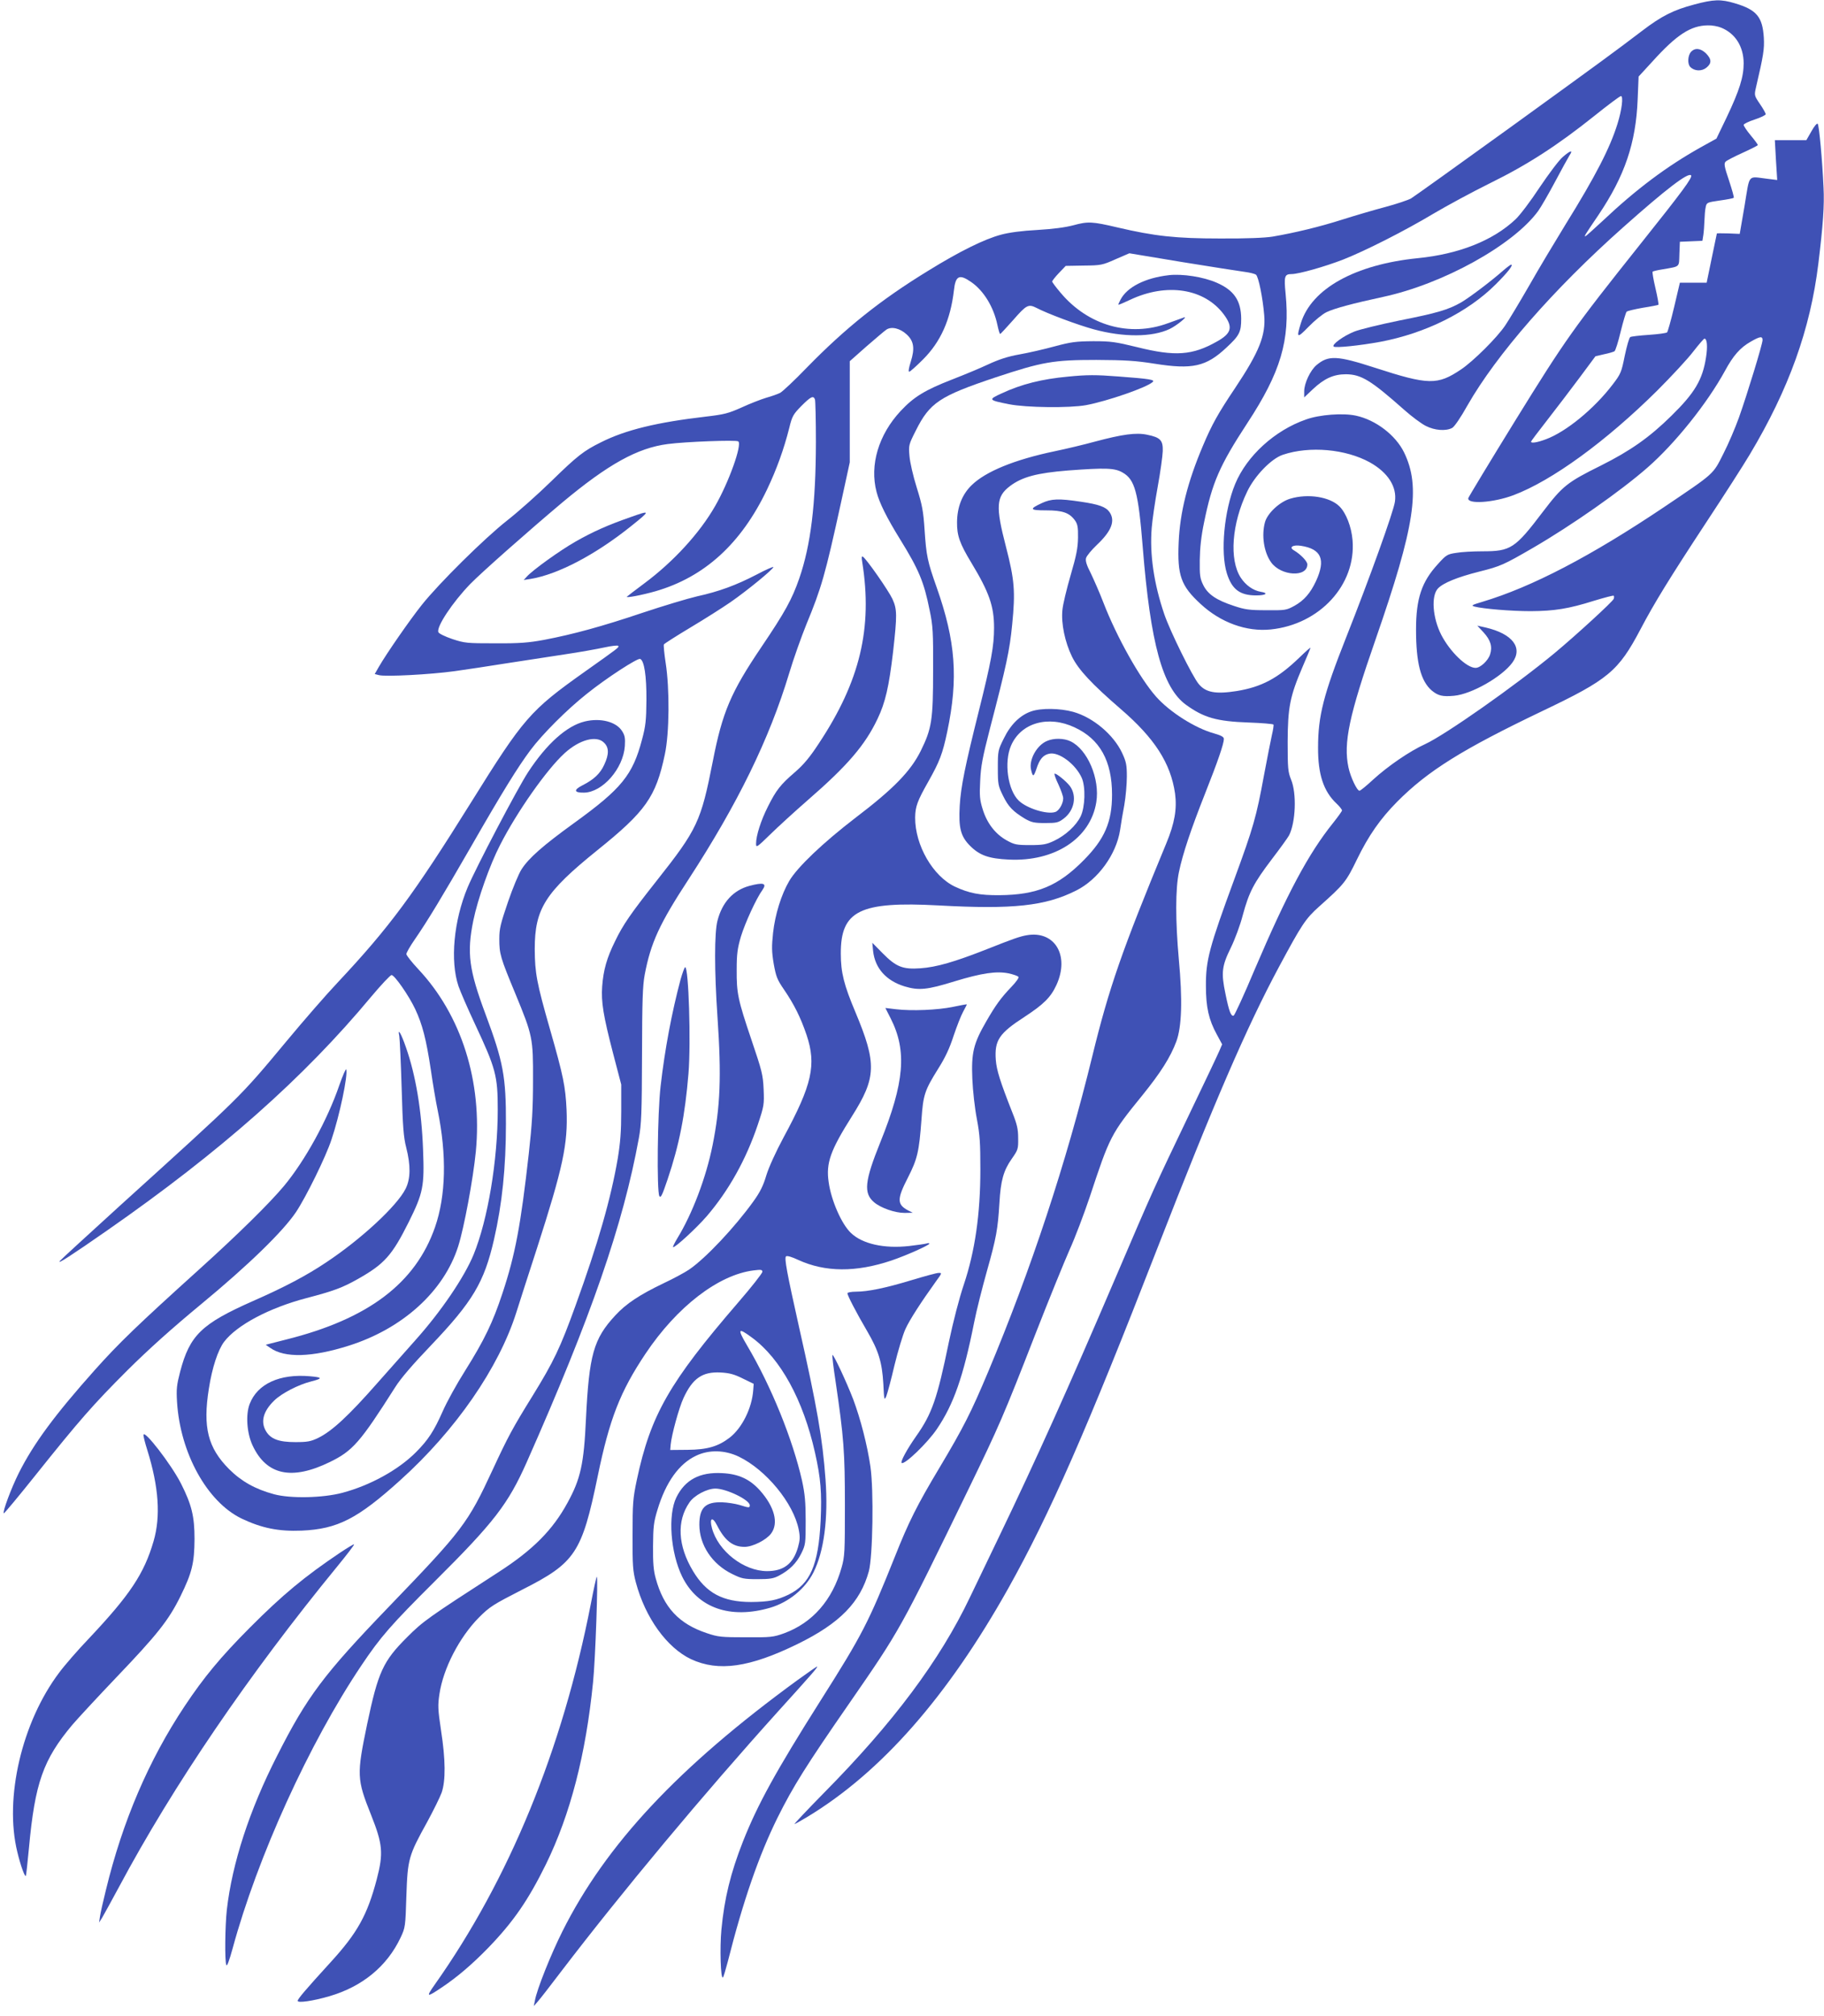
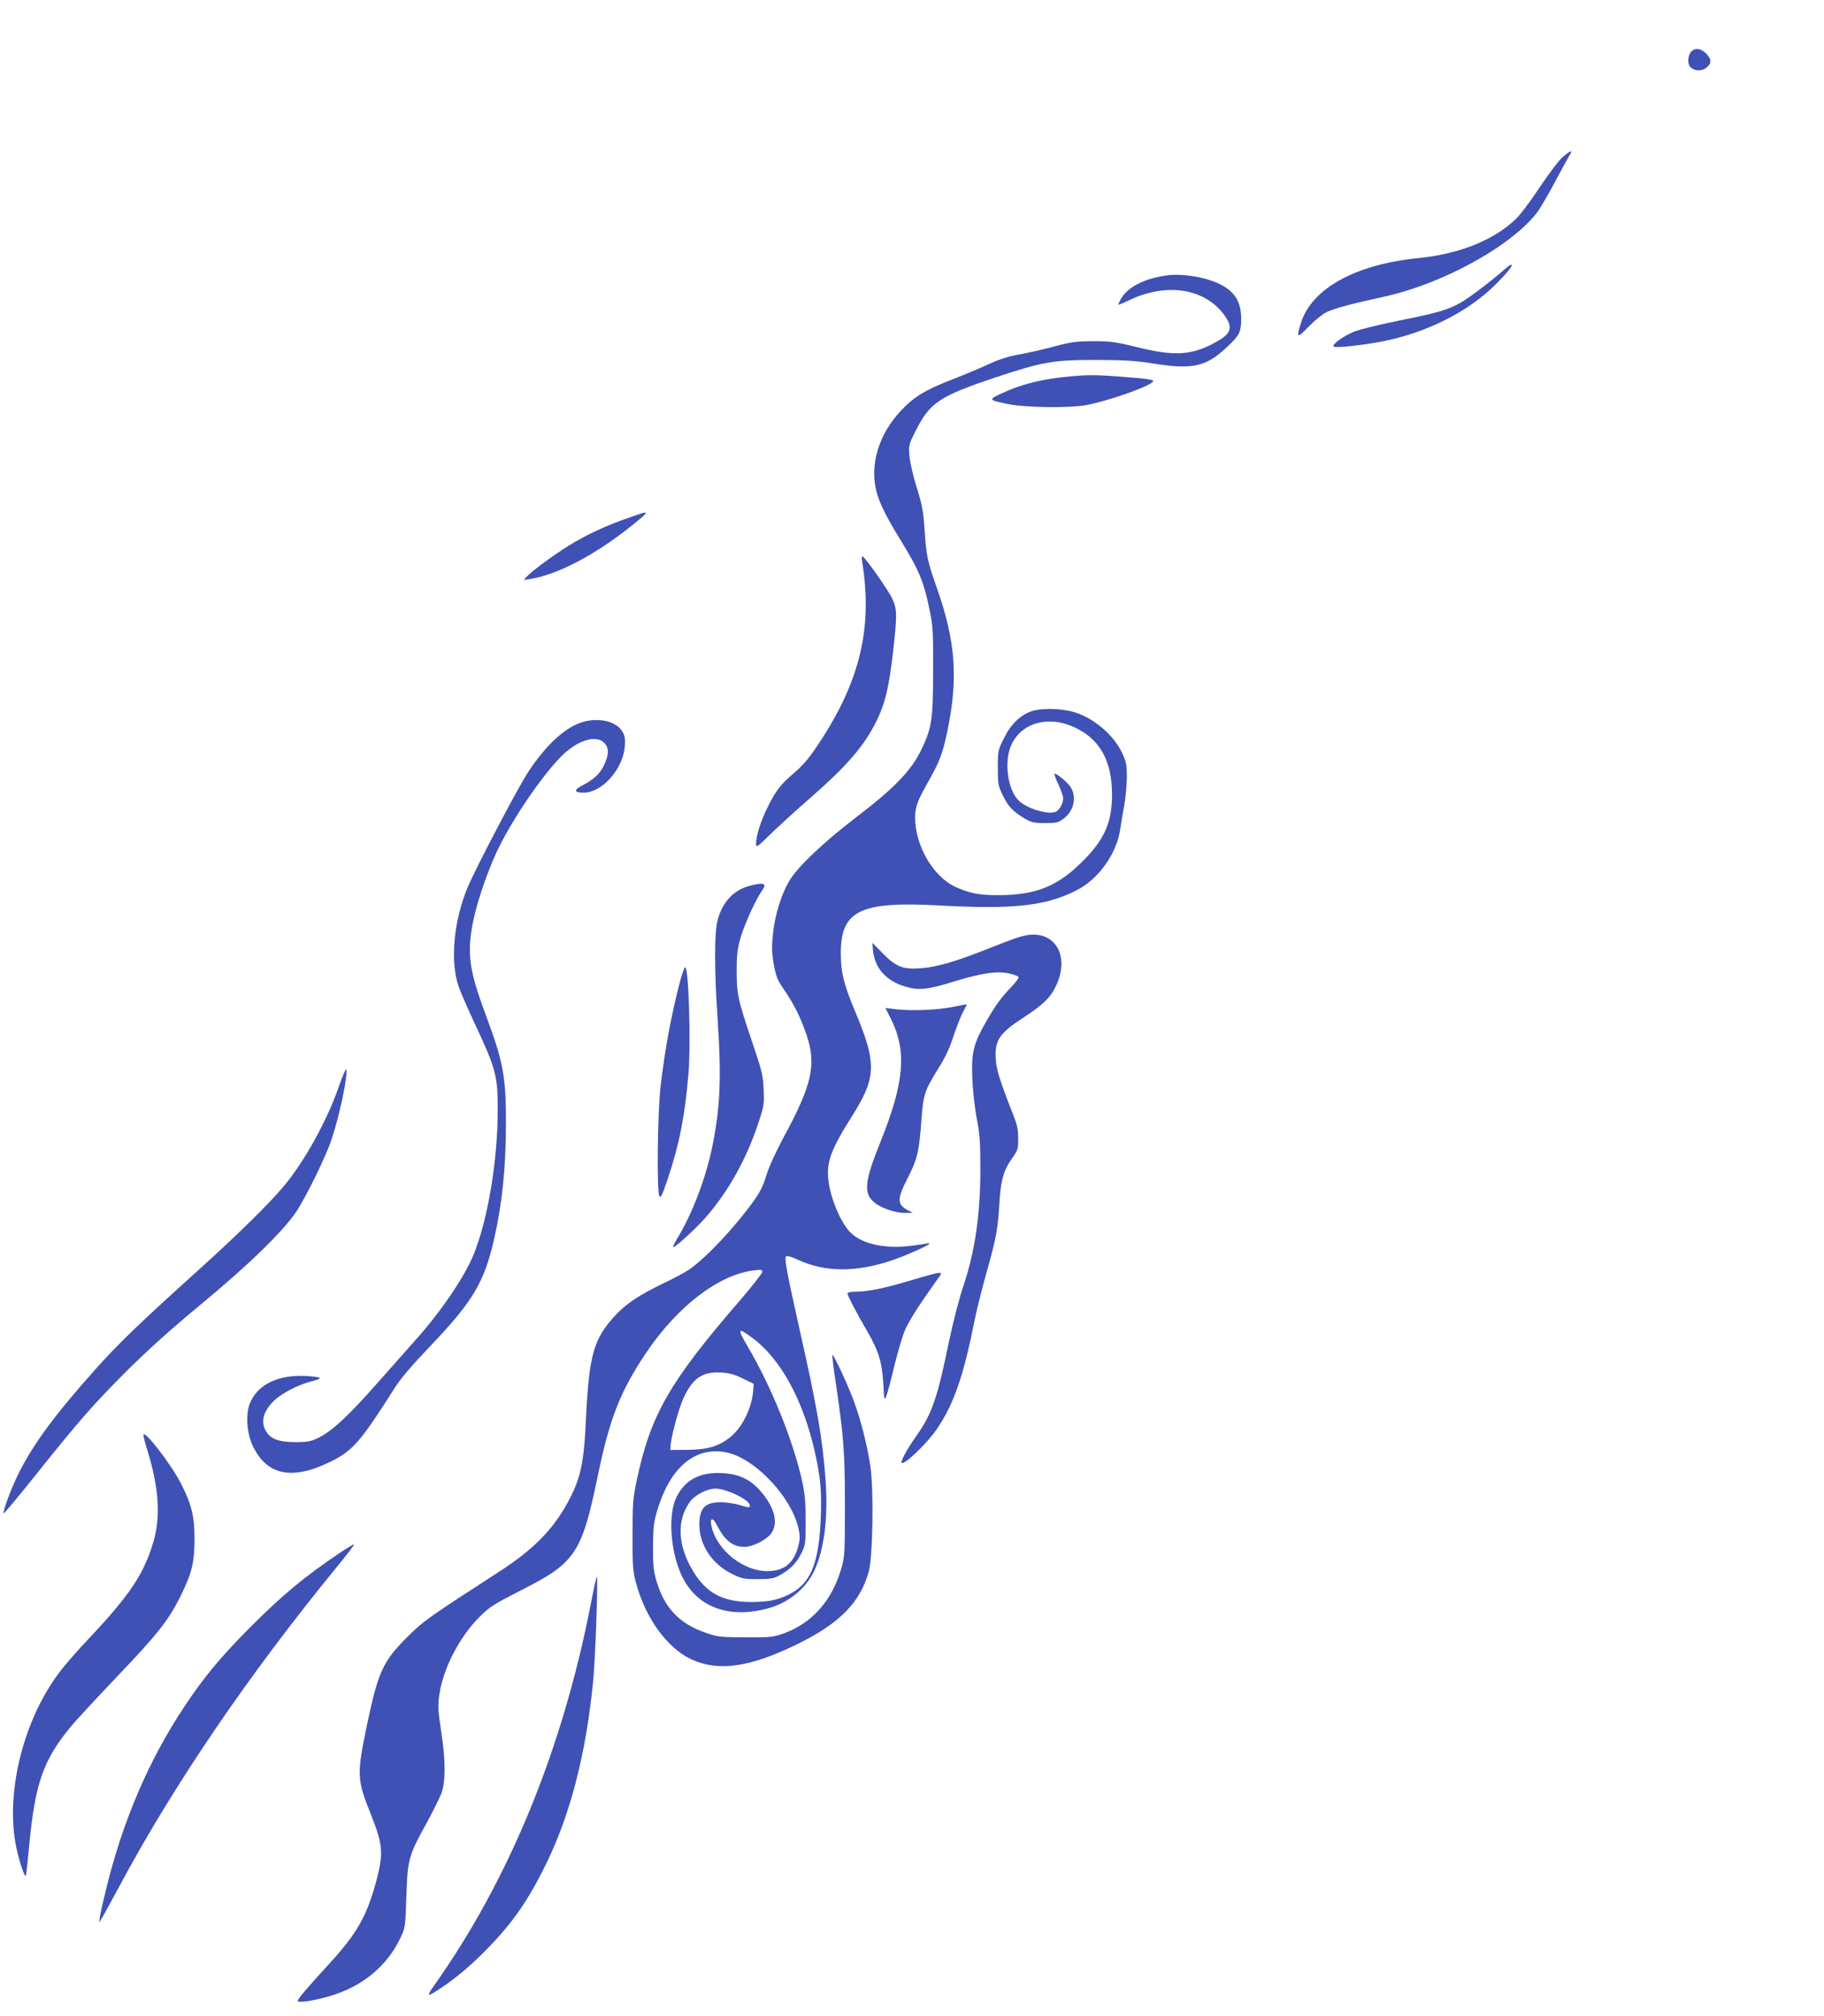
<svg xmlns="http://www.w3.org/2000/svg" version="1.0" width="1158pt" height="1280pt" viewBox="0 0 1158 1280" preserveAspectRatio="xMidYMid meet">
  <g transform="translate(0,1280) scale(0.1,-0.1)" fill="#3f51b5" stroke="none">
-     <path d="M10755 12771 c-130 -34 -207 -73 -330 -167 -179 -136 -232 -175 -837 -613 -328 -237 -612 -440 -630 -451 -18 -10 -92 -35 -163 -54 -72 -19 -194 -55 -273 -80 -144 -46 -302 -84 -442 -108 -48 -8 -167 -13 -335 -12 -281 0 -415 15 -650 70 -161 38 -188 39 -280 14 -53 -14 -130 -24 -230 -30 -96 -5 -179 -16 -230 -30 -105 -28 -262 -105 -464 -230 -299 -183 -523 -362 -768 -613 -78 -81 -155 -153 -170 -161 -16 -8 -55 -22 -88 -31 -33 -10 -103 -37 -155 -61 -85 -38 -110 -45 -230 -59 -309 -36 -508 -84 -665 -163 -109 -54 -149 -85 -315 -247 -85 -83 -211 -195 -280 -249 -145 -114 -432 -398 -542 -536 -78 -98 -224 -309 -272 -392 l-27 -47 27 -7 c43 -11 326 4 479 25 77 11 226 33 330 50 105 16 269 41 365 56 96 14 212 35 258 45 45 10 84 14 87 10 6 -10 5 -10 -212 -164 -348 -247 -388 -293 -723 -831 -364 -584 -517 -791 -845 -1141 -72 -76 -219 -245 -326 -374 -299 -359 -278 -338 -1054 -1041 -203 -185 -377 -344 -385 -354 -20 -25 68 32 298 192 724 504 1250 970 1679 1486 63 75 121 137 129 137 19 0 110 -131 150 -216 46 -98 70 -192 99 -384 13 -91 33 -208 44 -260 58 -283 52 -541 -17 -740 -124 -357 -425 -584 -946 -714 l-129 -33 29 -20 c92 -65 264 -60 498 14 342 108 604 345 695 631 37 116 95 427 112 602 42 444 -91 865 -366 1158 -41 44 -75 87 -75 95 0 9 24 51 54 94 82 119 173 270 358 591 199 347 296 503 375 609 76 102 233 259 358 358 127 102 322 228 339 222 26 -10 41 -107 40 -262 -1 -127 -5 -165 -28 -250 -59 -225 -130 -312 -430 -529 -199 -144 -289 -223 -335 -295 -17 -26 -56 -119 -86 -207 -47 -138 -55 -169 -55 -234 0 -96 6 -117 101 -346 111 -269 114 -283 113 -554 0 -176 -6 -277 -27 -465 -51 -454 -86 -641 -167 -885 -61 -185 -115 -297 -236 -490 -54 -85 -119 -203 -144 -261 -55 -124 -92 -181 -170 -259 -112 -112 -290 -210 -467 -257 -125 -33 -329 -37 -433 -9 -119 32 -208 82 -286 160 -134 135 -167 264 -128 510 21 135 58 246 97 298 81 106 286 215 522 277 175 46 229 66 328 122 168 95 216 149 322 361 92 185 100 228 91 458 -9 251 -47 475 -108 649 -31 90 -55 131 -43 74 3 -17 10 -165 15 -330 7 -246 12 -312 29 -378 29 -114 28 -198 -4 -262 -54 -108 -281 -319 -504 -467 -124 -83 -261 -156 -466 -246 -325 -144 -400 -216 -461 -447 -22 -85 -25 -111 -20 -193 20 -325 191 -634 409 -740 128 -61 236 -83 382 -77 228 10 355 75 626 320 352 317 626 714 737 1065 22 70 81 253 131 407 166 516 197 662 188 880 -7 147 -20 213 -105 510 -85 297 -96 357 -97 510 0 256 66 360 397 627 307 247 372 338 429 609 29 135 31 416 5 582 -9 59 -14 112 -11 116 3 5 78 53 168 107 89 53 204 126 256 162 104 72 271 209 271 222 0 4 -47 -16 -105 -47 -131 -68 -239 -108 -380 -139 -60 -14 -216 -61 -345 -104 -258 -87 -442 -137 -625 -172 -98 -18 -154 -23 -310 -22 -181 0 -194 1 -273 27 -47 16 -86 35 -89 44 -13 34 90 189 202 305 72 74 371 338 585 518 291 243 477 346 669 371 114 15 434 27 448 17 26 -20 -60 -260 -147 -411 -97 -170 -264 -353 -450 -491 -58 -43 -107 -81 -110 -84 -10 -10 96 10 180 34 313 90 546 303 710 647 61 128 107 256 141 391 18 74 25 86 77 139 59 59 76 68 86 41 3 -9 6 -131 6 -272 -1 -392 -32 -651 -106 -865 -46 -132 -89 -211 -241 -436 -193 -286 -247 -412 -308 -726 -75 -381 -98 -430 -355 -755 -165 -209 -214 -279 -265 -385 -53 -107 -74 -183 -82 -287 -7 -99 7 -186 70 -428 l51 -195 0 -170 c0 -130 -6 -201 -22 -299 -44 -257 -125 -539 -268 -934 -97 -269 -139 -356 -272 -572 -129 -208 -159 -265 -254 -470 -158 -341 -190 -383 -660 -871 -413 -429 -518 -569 -708 -944 -176 -345 -286 -683 -320 -980 -11 -101 -14 -324 -3 -350 4 -11 19 29 40 106 158 581 486 1302 816 1794 124 185 187 257 471 540 372 370 462 487 579 750 410 925 613 1511 713 2060 16 86 19 160 20 525 1 350 4 440 17 512 39 204 93 322 280 608 310 477 511 887 637 1305 28 94 78 233 109 310 96 232 120 316 219 768 l57 262 0 321 0 321 105 93 c58 50 115 99 127 107 32 22 87 9 129 -30 46 -42 53 -89 26 -174 -12 -37 -16 -63 -10 -63 6 0 45 35 88 78 112 112 174 251 196 437 10 95 34 107 109 55 80 -55 143 -158 167 -272 7 -32 14 -58 18 -58 3 0 40 41 84 90 82 94 95 101 145 76 70 -37 266 -110 366 -137 188 -51 369 -50 480 2 45 21 124 86 90 73 -11 -4 -56 -20 -100 -36 -243 -90 -507 -15 -682 194 -29 34 -53 66 -53 71 0 4 19 29 43 54 l43 45 115 2 c109 1 118 3 201 40 l88 38 337 -56 c186 -30 364 -58 395 -62 32 -4 64 -12 72 -18 16 -13 43 -147 52 -256 11 -128 -31 -233 -185 -464 -108 -161 -147 -231 -204 -366 -97 -229 -146 -422 -154 -614 -9 -209 14 -275 139 -390 127 -118 291 -178 446 -162 311 32 542 284 519 566 -7 86 -41 173 -83 215 -61 61 -200 83 -313 49 -67 -20 -144 -92 -160 -149 -23 -84 -7 -191 39 -255 62 -87 230 -97 230 -13 0 20 -43 64 -85 89 -34 19 -8 37 44 29 130 -20 159 -87 96 -224 -36 -77 -76 -123 -137 -157 -51 -28 -58 -29 -178 -28 -108 0 -136 4 -205 27 -113 37 -167 74 -196 133 -21 43 -23 62 -22 159 1 75 9 151 27 237 52 255 98 361 275 632 212 323 272 526 243 821 -11 111 -7 125 38 125 45 0 211 47 327 92 142 56 391 182 578 294 83 49 242 135 355 191 238 117 428 240 662 427 86 69 162 126 169 126 16 0 6 -87 -22 -176 -47 -152 -138 -330 -331 -641 -65 -106 -169 -279 -229 -385 -61 -106 -129 -219 -152 -253 -51 -77 -204 -229 -282 -281 -149 -100 -206 -99 -545 11 -241 78 -296 81 -372 17 -39 -33 -78 -115 -78 -166 l0 -39 55 52 c72 68 132 95 210 95 98 -1 159 -39 370 -226 47 -42 109 -88 137 -102 57 -29 127 -34 167 -13 14 7 54 65 98 144 184 322 547 738 987 1129 274 244 413 350 432 331 12 -12 -54 -101 -322 -437 -426 -535 -475 -604 -794 -1120 -161 -261 -295 -483 -298 -492 -10 -41 158 -30 286 18 245 92 588 342 913 664 91 91 194 202 229 248 35 45 67 82 71 82 17 0 21 -50 10 -119 -22 -142 -71 -225 -220 -371 -138 -136 -260 -222 -448 -316 -214 -106 -243 -130 -366 -291 -179 -236 -205 -253 -386 -253 -58 0 -133 -4 -166 -10 -56 -8 -64 -13 -116 -71 -103 -112 -139 -218 -139 -416 0 -211 30 -327 100 -387 40 -33 68 -40 142 -33 110 10 304 120 370 211 68 94 1 182 -169 222 l-54 12 39 -42 c46 -50 58 -92 42 -141 -13 -40 -62 -85 -92 -85 -57 0 -163 103 -218 210 -55 108 -65 247 -21 294 33 35 123 72 262 107 136 34 157 44 340 150 248 144 559 362 729 511 175 153 379 408 491 613 53 98 97 148 164 186 59 34 75 36 75 10 0 -25 -97 -343 -150 -492 -23 -64 -67 -168 -99 -230 -67 -133 -53 -120 -376 -338 -463 -311 -840 -508 -1155 -602 -67 -20 -72 -23 -48 -30 54 -14 231 -29 356 -29 151 1 240 15 402 66 66 20 122 35 125 32 3 -3 3 -12 0 -20 -7 -18 -237 -229 -375 -344 -251 -208 -694 -519 -822 -578 -99 -45 -237 -140 -330 -225 -42 -39 -81 -71 -87 -71 -16 0 -57 87 -70 148 -33 156 4 329 172 812 250 720 288 968 181 1188 -54 110 -180 206 -305 233 -82 18 -231 7 -317 -24 -199 -69 -376 -231 -450 -409 -70 -169 -95 -433 -53 -568 32 -102 83 -140 186 -140 63 0 81 15 29 23 -48 8 -96 42 -127 90 -74 114 -57 343 41 546 48 101 154 210 227 234 170 57 398 36 551 -48 115 -64 174 -155 160 -250 -8 -61 -162 -489 -311 -865 -142 -359 -177 -495 -177 -695 -1 -171 35 -279 117 -356 19 -18 35 -38 35 -44 0 -5 -26 -41 -57 -80 -156 -194 -291 -447 -497 -929 -67 -160 -128 -292 -134 -294 -17 -5 -29 27 -52 139 -28 134 -23 176 34 292 25 51 60 144 76 207 40 147 69 203 185 356 52 68 101 136 109 151 42 83 49 266 13 353 -20 50 -22 71 -22 240 1 219 14 288 94 475 28 64 51 120 51 123 0 3 -33 -26 -72 -64 -135 -130 -238 -185 -396 -211 -133 -21 -197 -10 -242 45 -40 48 -182 336 -218 442 -66 193 -94 381 -80 550 4 50 21 167 38 260 17 93 31 195 32 226 2 69 -15 87 -99 104 -70 15 -157 3 -333 -44 -69 -19 -183 -46 -255 -61 -253 -53 -437 -128 -526 -215 -61 -59 -92 -139 -93 -235 -1 -85 17 -136 91 -258 113 -187 144 -276 144 -412 0 -117 -18 -214 -97 -530 -86 -344 -114 -479 -121 -601 -8 -140 6 -194 66 -254 60 -60 118 -81 246 -87 291 -14 518 134 555 364 24 148 -55 335 -164 387 -42 20 -106 21 -149 2 -65 -27 -116 -120 -101 -183 11 -47 16 -47 34 6 20 62 43 88 81 96 61 14 168 -66 207 -154 25 -57 21 -185 -7 -243 -28 -59 -97 -122 -169 -156 -49 -23 -70 -27 -152 -27 -87 0 -100 3 -149 30 -72 40 -125 109 -152 197 -19 60 -21 87 -16 182 4 92 15 148 62 331 104 399 125 495 141 660 21 211 15 283 -40 496 -66 254 -62 316 26 383 77 58 170 83 368 99 241 18 297 16 347 -13 78 -44 100 -124 128 -475 49 -611 126 -891 274 -999 113 -82 195 -106 399 -113 84 -3 154 -9 157 -13 2 -3 -2 -33 -10 -66 -7 -32 -30 -147 -50 -254 -49 -268 -68 -333 -188 -660 -160 -435 -182 -516 -181 -680 0 -134 18 -214 69 -307 l34 -63 -18 -42 c-10 -24 -98 -209 -195 -411 -216 -451 -223 -465 -461 -1022 -306 -715 -505 -1157 -742 -1650 -69 -143 -152 -316 -185 -385 -190 -399 -486 -796 -927 -1242 -107 -109 -191 -198 -187 -198 3 0 41 21 84 47 468 284 887 761 1273 1449 264 472 499 1007 947 2160 358 920 566 1402 772 1786 144 268 168 305 254 382 160 143 171 156 241 300 74 152 148 258 256 367 194 195 411 331 919 574 422 201 484 253 625 520 87 166 187 328 415 675 114 173 240 369 279 435 248 415 384 794 435 1210 30 246 39 373 33 485 -8 176 -28 394 -37 404 -5 5 -23 -17 -40 -48 l-32 -56 -100 0 -100 0 7 -127 8 -126 -64 8 c-126 15 -109 35 -143 -170 l-31 -180 -72 3 c-40 1 -73 1 -73 0 -1 -2 -15 -73 -33 -158 l-32 -155 -85 0 -85 0 -36 -153 c-20 -85 -41 -158 -45 -162 -5 -5 -57 -12 -116 -16 -58 -4 -112 -10 -118 -14 -7 -4 -22 -58 -35 -119 -21 -105 -25 -115 -78 -184 -117 -153 -295 -299 -423 -346 -53 -20 -94 -27 -94 -15 0 3 46 64 103 137 57 73 149 194 205 269 l101 136 55 13 c30 6 60 15 66 19 6 4 24 60 39 124 16 65 33 122 38 127 5 5 52 16 103 25 52 8 96 17 99 19 2 3 -6 50 -19 105 -13 55 -21 102 -18 105 2 3 31 10 64 15 113 20 103 11 106 98 l3 77 71 3 72 3 6 37 c3 20 6 62 7 92 1 30 4 69 8 85 6 29 8 30 90 42 45 6 85 14 88 17 3 3 -11 52 -30 110 -30 88 -33 108 -22 119 7 8 56 33 109 57 53 24 96 46 96 49 0 4 -20 31 -45 61 -25 30 -45 60 -45 67 0 6 32 22 70 34 39 13 70 28 70 34 0 5 -16 35 -37 65 -36 53 -36 55 -25 104 48 206 54 244 50 316 -8 133 -46 178 -184 219 -90 27 -135 25 -259 -8z m173 -147 c90 -37 141 -120 142 -225 0 -88 -27 -173 -107 -342 l-66 -137 -101 -56 c-214 -120 -407 -264 -623 -468 -57 -53 -105 -96 -108 -96 -8 0 -7 2 83 135 167 248 238 457 249 734 l6 145 89 97 c153 169 242 227 351 228 26 1 64 -6 85 -15z" />
    <path d="M10736 12471 c-21 -23 -24 -77 -5 -96 26 -27 72 -29 102 -5 35 28 34 54 -2 91 -34 33 -70 37 -95 10z" />
-     <path d="M9922 11804 c-24 -20 -89 -107 -147 -193 -57 -87 -126 -178 -154 -204 -144 -135 -359 -220 -620 -246 -397 -40 -674 -193 -742 -412 -30 -97 -25 -99 49 -23 38 39 88 80 113 92 49 24 169 56 359 97 381 82 826 328 985 545 18 25 66 108 107 185 41 77 82 152 92 168 25 37 8 34 -42 -9z" />
+     <path d="M9922 11804 c-24 -20 -89 -107 -147 -193 -57 -87 -126 -178 -154 -204 -144 -135 -359 -220 -620 -246 -397 -40 -674 -193 -742 -412 -30 -97 -25 -99 49 -23 38 39 88 80 113 92 49 24 169 56 359 97 381 82 826 328 985 545 18 25 66 108 107 185 41 77 82 152 92 168 25 37 8 34 -42 -9" />
    <path d="M9545 11084 c-78 -69 -216 -173 -269 -204 -83 -47 -151 -67 -393 -115 -122 -25 -250 -56 -285 -70 -68 -27 -145 -83 -131 -95 11 -10 165 6 296 30 287 54 556 188 733 365 76 76 115 125 97 125 -4 -1 -26 -17 -48 -36z" />
    <path d="M7420 11053 c-149 -17 -264 -75 -306 -155 -8 -15 -14 -29 -14 -32 0 -3 33 11 73 30 234 111 475 73 598 -94 58 -79 48 -118 -45 -170 -155 -88 -265 -96 -506 -36 -139 34 -168 38 -280 38 -109 -1 -141 -5 -245 -33 -66 -18 -166 -41 -223 -51 -74 -13 -131 -32 -200 -64 -53 -25 -155 -67 -227 -95 -172 -67 -243 -110 -327 -200 -140 -150 -198 -343 -153 -514 18 -70 65 -164 149 -300 120 -194 152 -271 188 -451 21 -99 23 -139 22 -381 0 -316 -8 -369 -79 -513 -64 -128 -171 -239 -413 -423 -206 -158 -369 -313 -421 -401 -51 -87 -90 -213 -103 -330 -9 -86 -9 -118 4 -196 15 -83 22 -101 66 -165 64 -94 105 -176 143 -288 63 -189 35 -315 -146 -649 -50 -93 -94 -190 -110 -242 -19 -65 -40 -107 -82 -165 -117 -163 -302 -360 -407 -432 -26 -18 -100 -58 -164 -88 -152 -73 -237 -129 -306 -204 -138 -149 -166 -250 -186 -659 -13 -283 -34 -379 -117 -530 -94 -173 -220 -300 -439 -441 -447 -289 -477 -310 -580 -413 -152 -152 -183 -219 -253 -551 -67 -323 -66 -349 25 -577 74 -186 79 -243 36 -408 -60 -228 -123 -341 -294 -528 -157 -172 -208 -232 -208 -244 0 -15 97 -1 200 29 210 61 367 190 453 372 30 64 31 69 37 265 8 236 14 256 133 471 39 72 80 155 91 185 26 76 25 208 -4 395 -20 134 -21 159 -10 231 24 162 126 359 250 485 70 70 90 82 275 177 338 171 379 233 480 722 75 363 142 535 303 776 200 299 463 501 686 529 48 6 56 5 56 -9 0 -9 -69 -97 -153 -194 -438 -508 -556 -714 -644 -1127 -25 -119 -27 -149 -27 -350 -1 -194 2 -229 21 -301 60 -225 197 -414 350 -487 175 -81 372 -53 678 97 267 131 397 264 451 461 25 93 32 513 10 665 -20 137 -63 303 -109 426 -43 112 -126 289 -132 282 -3 -2 6 -78 20 -169 52 -353 59 -447 59 -784 0 -296 -1 -326 -21 -396 -58 -207 -185 -352 -366 -418 -67 -24 -83 -26 -242 -25 -156 0 -176 2 -247 26 -178 59 -275 164 -325 348 -14 49 -18 100 -17 205 1 122 4 152 28 230 53 176 137 293 246 344 82 39 182 36 270 -6 174 -84 348 -296 381 -464 9 -46 8 -66 -5 -112 -30 -104 -90 -151 -196 -151 -148 0 -311 127 -350 273 -17 63 2 76 31 20 50 -99 101 -139 176 -139 51 0 137 43 168 84 50 66 22 171 -71 275 -64 71 -135 104 -239 109 -142 8 -236 -42 -291 -154 -55 -112 -37 -352 37 -503 98 -199 305 -272 560 -197 117 35 220 119 273 223 68 135 95 345 77 591 -19 260 -53 457 -168 967 -78 349 -94 437 -83 449 6 6 37 -3 77 -22 172 -79 367 -80 593 -4 94 32 240 97 240 107 0 4 -8 4 -17 1 -10 -3 -59 -10 -110 -16 -160 -18 -298 13 -371 83 -59 56 -125 206 -141 322 -18 122 11 202 148 419 155 245 158 335 22 660 -73 173 -93 252 -93 372 -1 273 121 333 621 306 473 -26 678 -4 874 95 138 69 254 229 278 383 5 36 17 108 27 160 9 52 16 133 16 180 0 74 -4 94 -30 150 -55 117 -185 226 -311 261 -83 23 -203 25 -266 3 -70 -24 -131 -83 -174 -172 -37 -74 -38 -79 -38 -187 0 -105 2 -114 33 -177 34 -70 64 -100 140 -146 41 -23 58 -27 128 -27 73 0 84 3 118 29 67 51 84 143 39 205 -24 32 -91 86 -98 79 -3 -3 8 -34 25 -69 16 -35 30 -74 30 -87 0 -34 -27 -80 -51 -87 -52 -17 -180 23 -231 72 -70 67 -95 245 -49 350 63 145 237 194 404 115 160 -74 237 -213 237 -427 0 -173 -47 -282 -180 -416 -162 -164 -297 -220 -535 -222 -124 -1 -192 12 -282 54 -140 66 -254 263 -253 439 1 70 14 105 83 227 72 128 91 176 121 319 71 338 53 574 -67 914 -59 167 -66 201 -77 365 -8 121 -15 158 -50 270 -23 73 -43 161 -46 200 -6 68 -5 72 40 161 89 178 151 219 506 338 298 99 368 111 640 111 186 -1 250 -5 370 -24 240 -38 327 -19 456 102 83 77 94 99 94 184 -1 114 -45 180 -155 228 -84 37 -218 58 -305 48z m-2644 -6746 c180 -133 323 -394 398 -728 37 -165 44 -255 36 -434 -14 -280 -66 -400 -203 -468 -75 -36 -126 -46 -238 -47 -179 0 -285 56 -369 196 -97 161 -105 318 -23 436 30 45 112 88 165 88 69 0 218 -72 218 -106 0 -17 -4 -17 -65 2 -27 8 -78 16 -111 17 -106 3 -144 -35 -144 -142 0 -129 81 -251 208 -313 61 -30 74 -33 162 -33 79 0 102 4 137 23 66 35 110 79 140 140 27 55 28 63 28 207 0 120 -5 171 -23 255 -59 261 -195 598 -347 855 -66 112 -61 120 31 52z m-61 -258 l70 -34 -3 -40 c-8 -114 -71 -241 -150 -302 -73 -56 -143 -76 -267 -77 l-110 -1 3 35 c6 62 52 231 81 294 58 126 120 169 236 163 55 -3 86 -11 140 -38z" />
    <path d="M6780 10409 c-164 -15 -296 -48 -420 -106 -88 -40 -86 -43 45 -69 110 -22 385 -25 490 -6 134 25 386 112 423 147 16 14 -16 20 -218 35 -142 11 -199 11 -320 -1z" />
-     <path d="M6614 9606 c-82 -38 -77 -46 28 -46 104 0 147 -15 182 -63 17 -24 21 -42 20 -110 -1 -66 -10 -112 -47 -239 -25 -86 -49 -185 -52 -220 -9 -86 16 -205 61 -297 41 -83 125 -173 309 -332 216 -186 317 -344 345 -536 13 -98 -2 -188 -56 -318 -281 -679 -363 -915 -469 -1349 -166 -680 -389 -1355 -662 -2006 -108 -257 -156 -352 -310 -610 -140 -234 -194 -341 -282 -563 -167 -417 -206 -494 -471 -912 -284 -449 -400 -660 -493 -895 -79 -201 -118 -361 -137 -560 -11 -114 -5 -320 10 -303 4 4 17 49 30 98 98 388 198 676 316 915 100 201 183 333 456 727 323 467 322 465 756 1358 195 402 221 461 427 990 84 215 181 453 215 530 35 77 92 228 128 335 128 387 134 400 334 646 118 146 179 243 216 342 35 94 40 265 16 522 -22 246 -22 448 1 555 24 116 77 273 166 498 80 202 119 315 119 346 0 13 -17 22 -62 35 -120 33 -281 135 -368 233 -103 116 -250 378 -335 598 -24 63 -61 146 -80 186 -26 50 -35 79 -30 96 3 13 35 52 70 85 92 87 117 152 79 207 -23 33 -67 49 -183 66 -140 21 -187 19 -247 -9z" />
    <path d="M4000 9516 c-140 -49 -233 -90 -344 -153 -99 -56 -273 -181 -311 -223 l-20 -22 45 7 c173 29 409 153 633 332 130 104 129 106 -3 59z" />
    <path d="M5474 9232 c67 -419 -14 -757 -275 -1151 -58 -89 -98 -136 -151 -182 -93 -80 -120 -114 -173 -220 -44 -87 -75 -184 -75 -235 0 -27 5 -24 88 57 48 47 157 147 242 221 252 219 362 348 441 514 50 104 73 206 99 427 26 233 26 269 -5 336 -25 53 -165 254 -187 267 -8 5 -9 -5 -4 -34z" />
    <path d="M3713 8220 c-114 -27 -242 -141 -361 -323 -67 -103 -330 -604 -383 -730 -89 -213 -112 -469 -58 -628 12 -35 59 -143 104 -239 133 -284 145 -329 145 -545 0 -322 -63 -698 -153 -919 -59 -144 -207 -362 -369 -543 -40 -45 -149 -168 -243 -274 -183 -208 -287 -304 -374 -347 -48 -23 -68 -27 -146 -27 -104 0 -156 19 -186 69 -36 60 -18 127 52 195 47 46 154 101 234 121 75 19 74 26 -7 33 -192 17 -334 -48 -383 -176 -26 -68 -18 -184 18 -262 88 -190 249 -225 492 -106 145 71 192 125 413 473 34 55 113 147 228 267 266 279 338 401 400 671 52 226 76 459 76 735 1 300 -17 395 -129 695 -106 284 -120 390 -78 596 28 137 105 354 170 480 107 210 296 479 409 582 94 86 203 116 251 67 32 -31 32 -74 1 -140 -26 -57 -66 -94 -139 -131 -57 -29 -53 -47 11 -46 117 2 249 152 259 296 3 50 0 67 -17 94 -37 60 -137 86 -237 62z" />
    <path d="M4757 7176 c-102 -28 -172 -104 -202 -221 -20 -77 -20 -316 0 -610 26 -381 18 -569 -31 -815 -41 -205 -129 -437 -225 -593 -16 -27 -28 -51 -26 -54 9 -8 147 119 213 195 141 164 251 362 325 582 40 120 41 128 37 225 -4 92 -11 118 -76 310 -88 260 -96 300 -95 450 0 99 5 135 27 210 26 85 97 241 137 296 29 42 6 49 -84 25z" />
    <path d="M6520 6863 c-43 -7 -89 -23 -255 -89 -206 -81 -320 -114 -422 -121 -112 -8 -154 9 -240 96 l-65 66 5 -52 c12 -110 83 -189 200 -225 90 -27 143 -22 317 32 174 53 266 66 342 51 32 -7 61 -17 64 -23 4 -5 -16 -33 -43 -61 -69 -72 -102 -118 -162 -222 -81 -140 -95 -199 -88 -364 3 -75 16 -190 29 -256 19 -100 22 -153 22 -320 0 -282 -34 -518 -105 -730 -30 -89 -68 -237 -95 -365 -74 -360 -107 -455 -208 -598 -59 -84 -100 -161 -92 -169 16 -16 164 126 224 215 106 156 168 332 237 679 14 72 51 218 81 325 59 209 69 265 79 431 8 142 26 206 78 280 40 57 42 63 41 131 0 58 -7 89 -38 166 -76 193 -99 266 -104 331 -9 125 21 169 183 274 122 80 166 124 202 202 85 186 -10 346 -187 316z" />
    <path d="M4321 6583 c-56 -210 -100 -443 -127 -678 -20 -172 -25 -667 -8 -698 9 -15 18 5 52 105 75 222 111 408 133 674 16 197 1 674 -21 674 -4 0 -17 -35 -29 -77z" />
    <path d="M6050 6408 c-96 -20 -262 -27 -362 -15 l-67 8 34 -67 c104 -206 87 -406 -66 -785 -100 -248 -108 -324 -39 -382 43 -36 132 -67 193 -67 l52 1 -30 15 c-71 38 -71 72 -1 208 60 118 71 164 86 367 11 159 20 186 106 324 45 71 73 131 98 209 20 59 47 129 61 154 14 25 24 46 23 46 -2 1 -41 -6 -88 -16z" />
    <path d="M2154 5910 c-75 -219 -217 -478 -352 -640 -92 -110 -292 -307 -537 -528 -394 -356 -508 -466 -662 -638 -255 -286 -389 -467 -484 -656 -47 -94 -104 -246 -95 -255 2 -3 92 105 199 239 282 353 368 451 586 669 134 133 282 266 466 418 304 251 522 464 604 586 64 96 189 350 225 459 52 154 106 411 94 447 -2 7 -22 -38 -44 -101z" />
    <path d="M5790 4674 c-168 -51 -280 -74 -356 -74 -30 0 -54 -5 -54 -10 0 -14 57 -124 125 -240 73 -125 95 -198 103 -335 5 -104 6 -108 19 -78 7 18 31 106 52 197 22 90 53 193 69 228 26 58 99 171 196 306 37 50 37 52 14 51 -12 0 -88 -21 -168 -45z" />
    <path d="M911 3690 c-1 -8 10 -51 24 -95 73 -234 86 -421 40 -579 -60 -206 -149 -340 -409 -616 -71 -74 -156 -172 -190 -218 -237 -314 -350 -797 -266 -1139 20 -84 47 -159 54 -152 2 2 11 83 20 179 38 412 90 559 275 780 35 41 162 178 283 305 255 267 328 358 403 510 74 150 89 212 90 365 0 143 -18 217 -85 350 -62 123 -239 351 -239 310z" />
    <path d="M2159 2943 c-226 -152 -366 -268 -574 -477 -185 -186 -290 -313 -412 -496 -229 -344 -395 -732 -501 -1170 -17 -69 -34 -143 -37 -165 l-6 -40 19 30 c10 17 58 104 107 195 345 646 825 1351 1388 2038 60 73 107 135 105 138 -3 2 -42 -22 -89 -53z" />
    <path d="M3751 2618 c-181 -927 -518 -1748 -991 -2417 -57 -81 -52 -83 43 -19 99 66 195 148 298 254 159 165 252 300 365 529 155 317 253 696 299 1155 15 145 33 670 24 670 -3 0 -20 -78 -38 -172z" />
-     <path d="M5063 2134 c-757 -552 -1216 -1043 -1492 -1594 -75 -150 -162 -368 -175 -440 l-7 -35 23 26 c13 14 79 99 148 190 391 512 906 1129 1383 1658 212 234 253 281 244 281 -3 0 -59 -39 -124 -86z" />
  </g>
</svg>